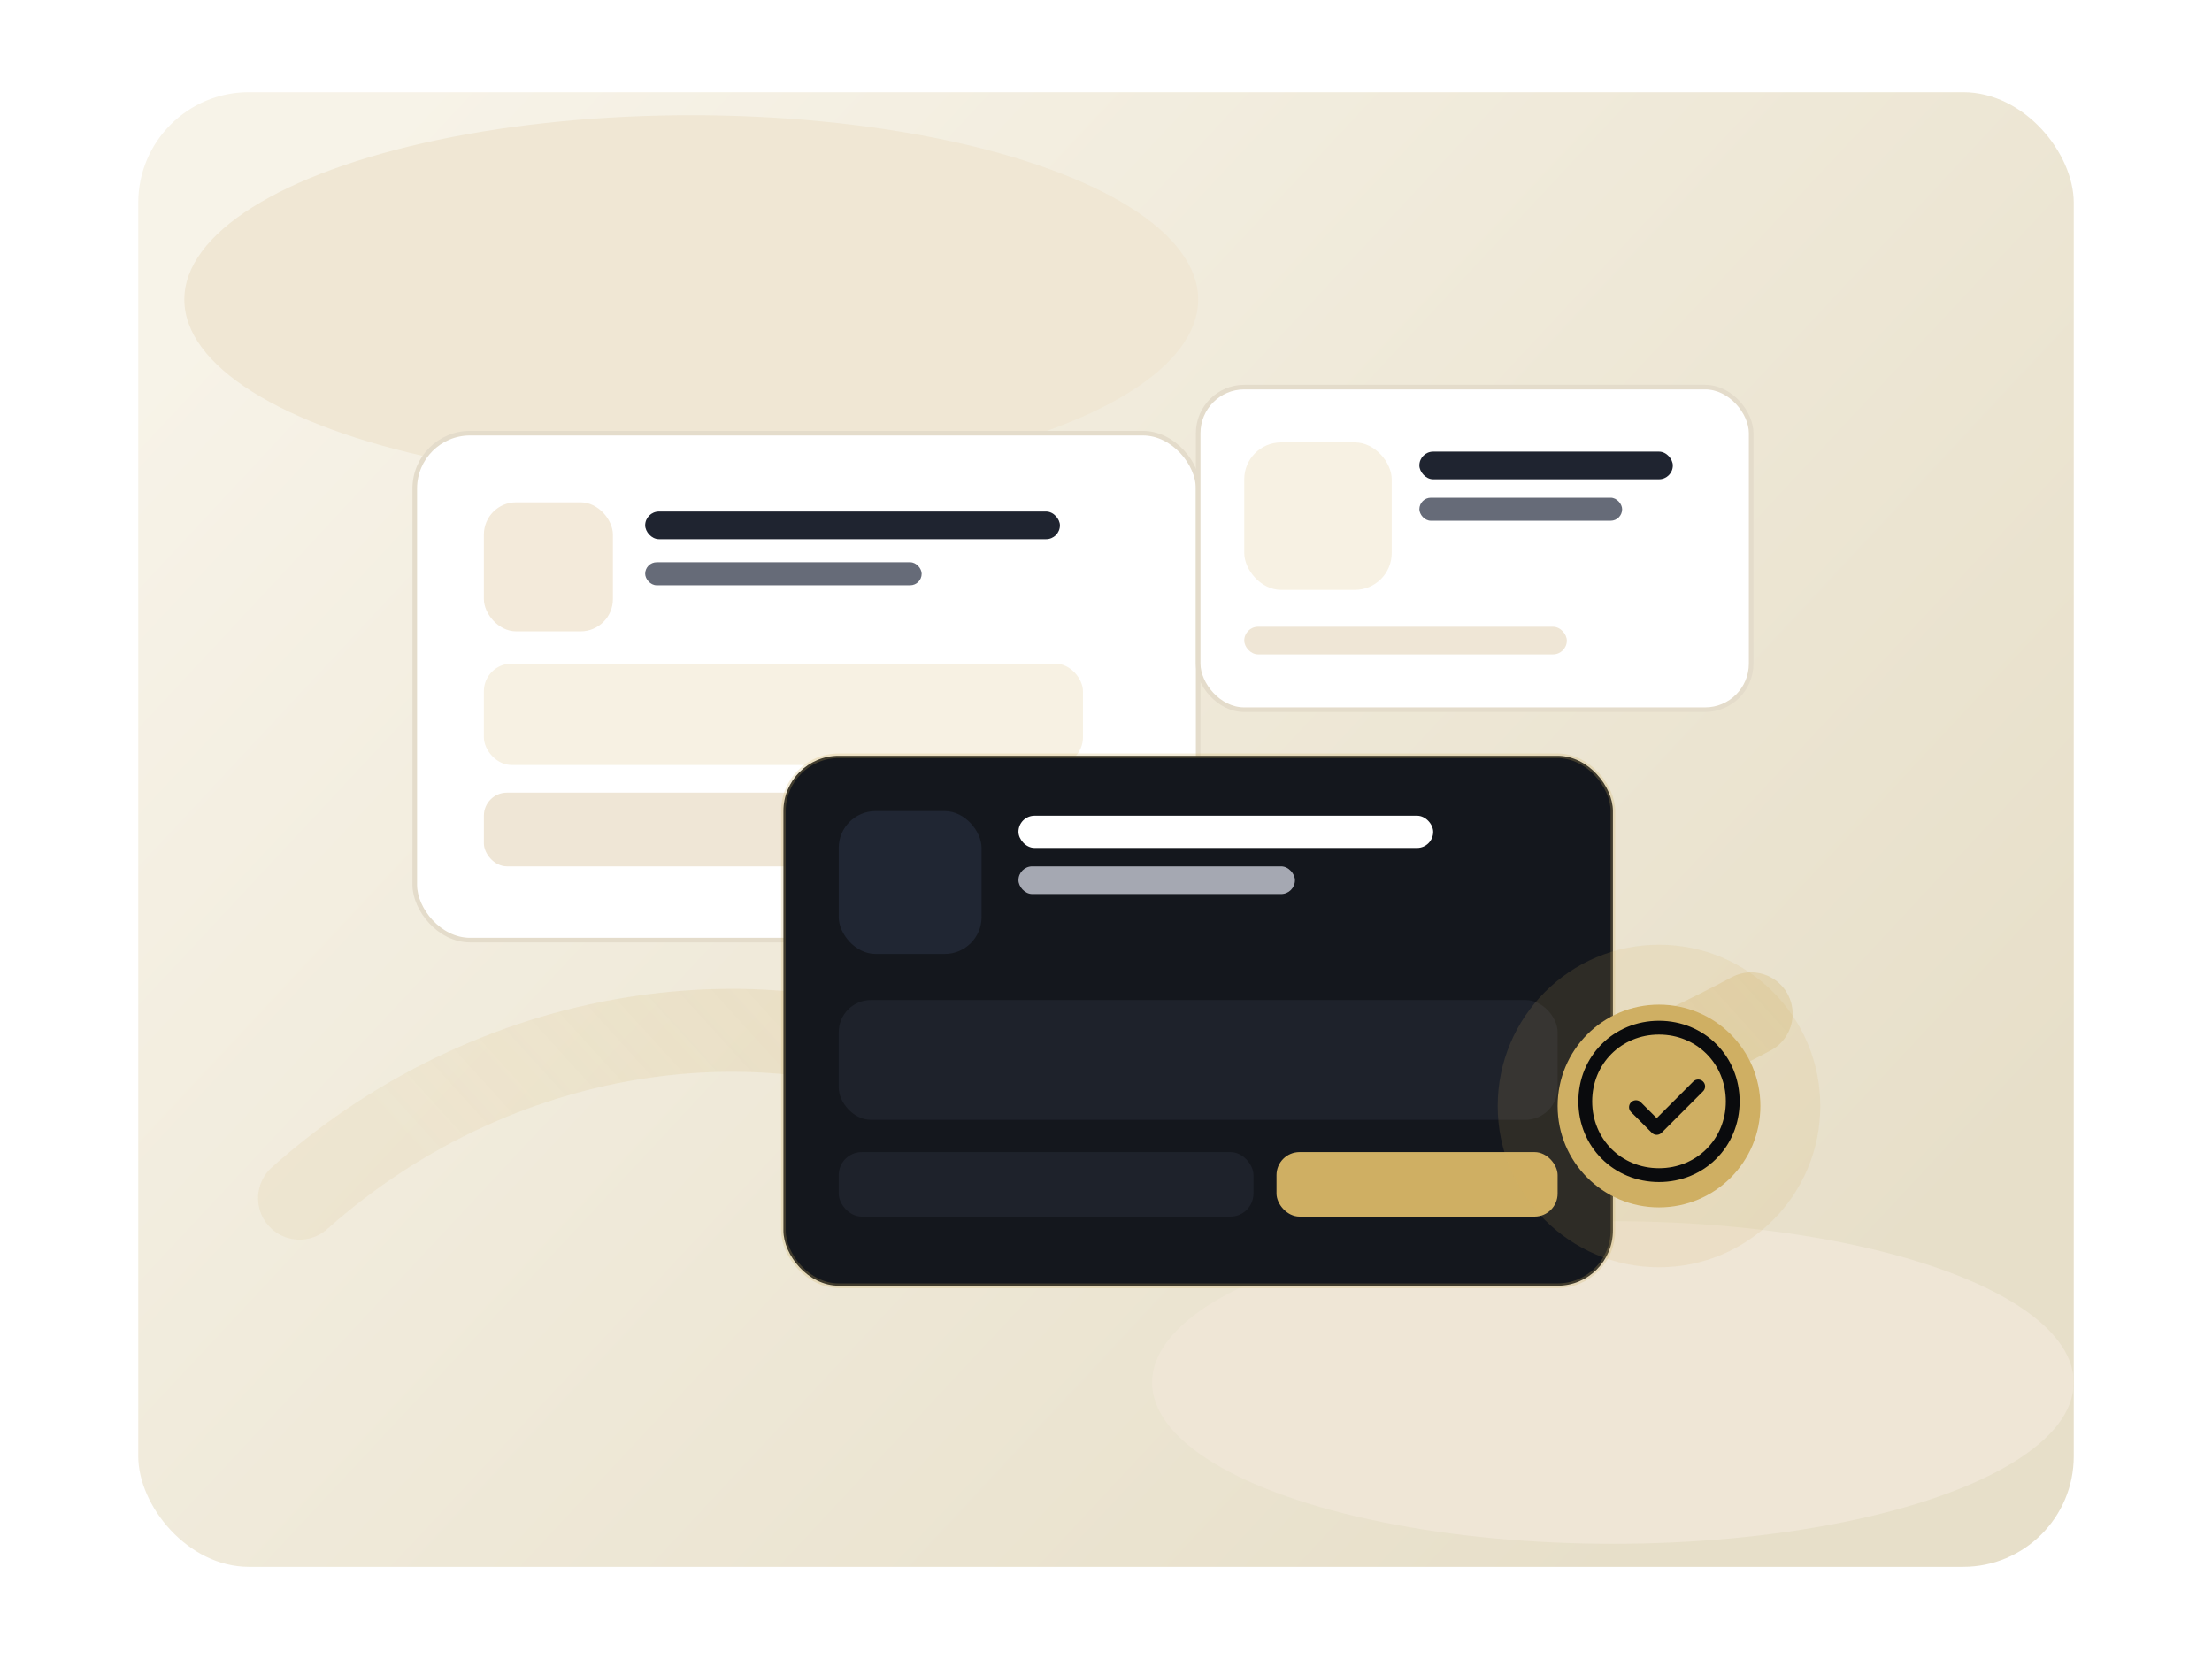
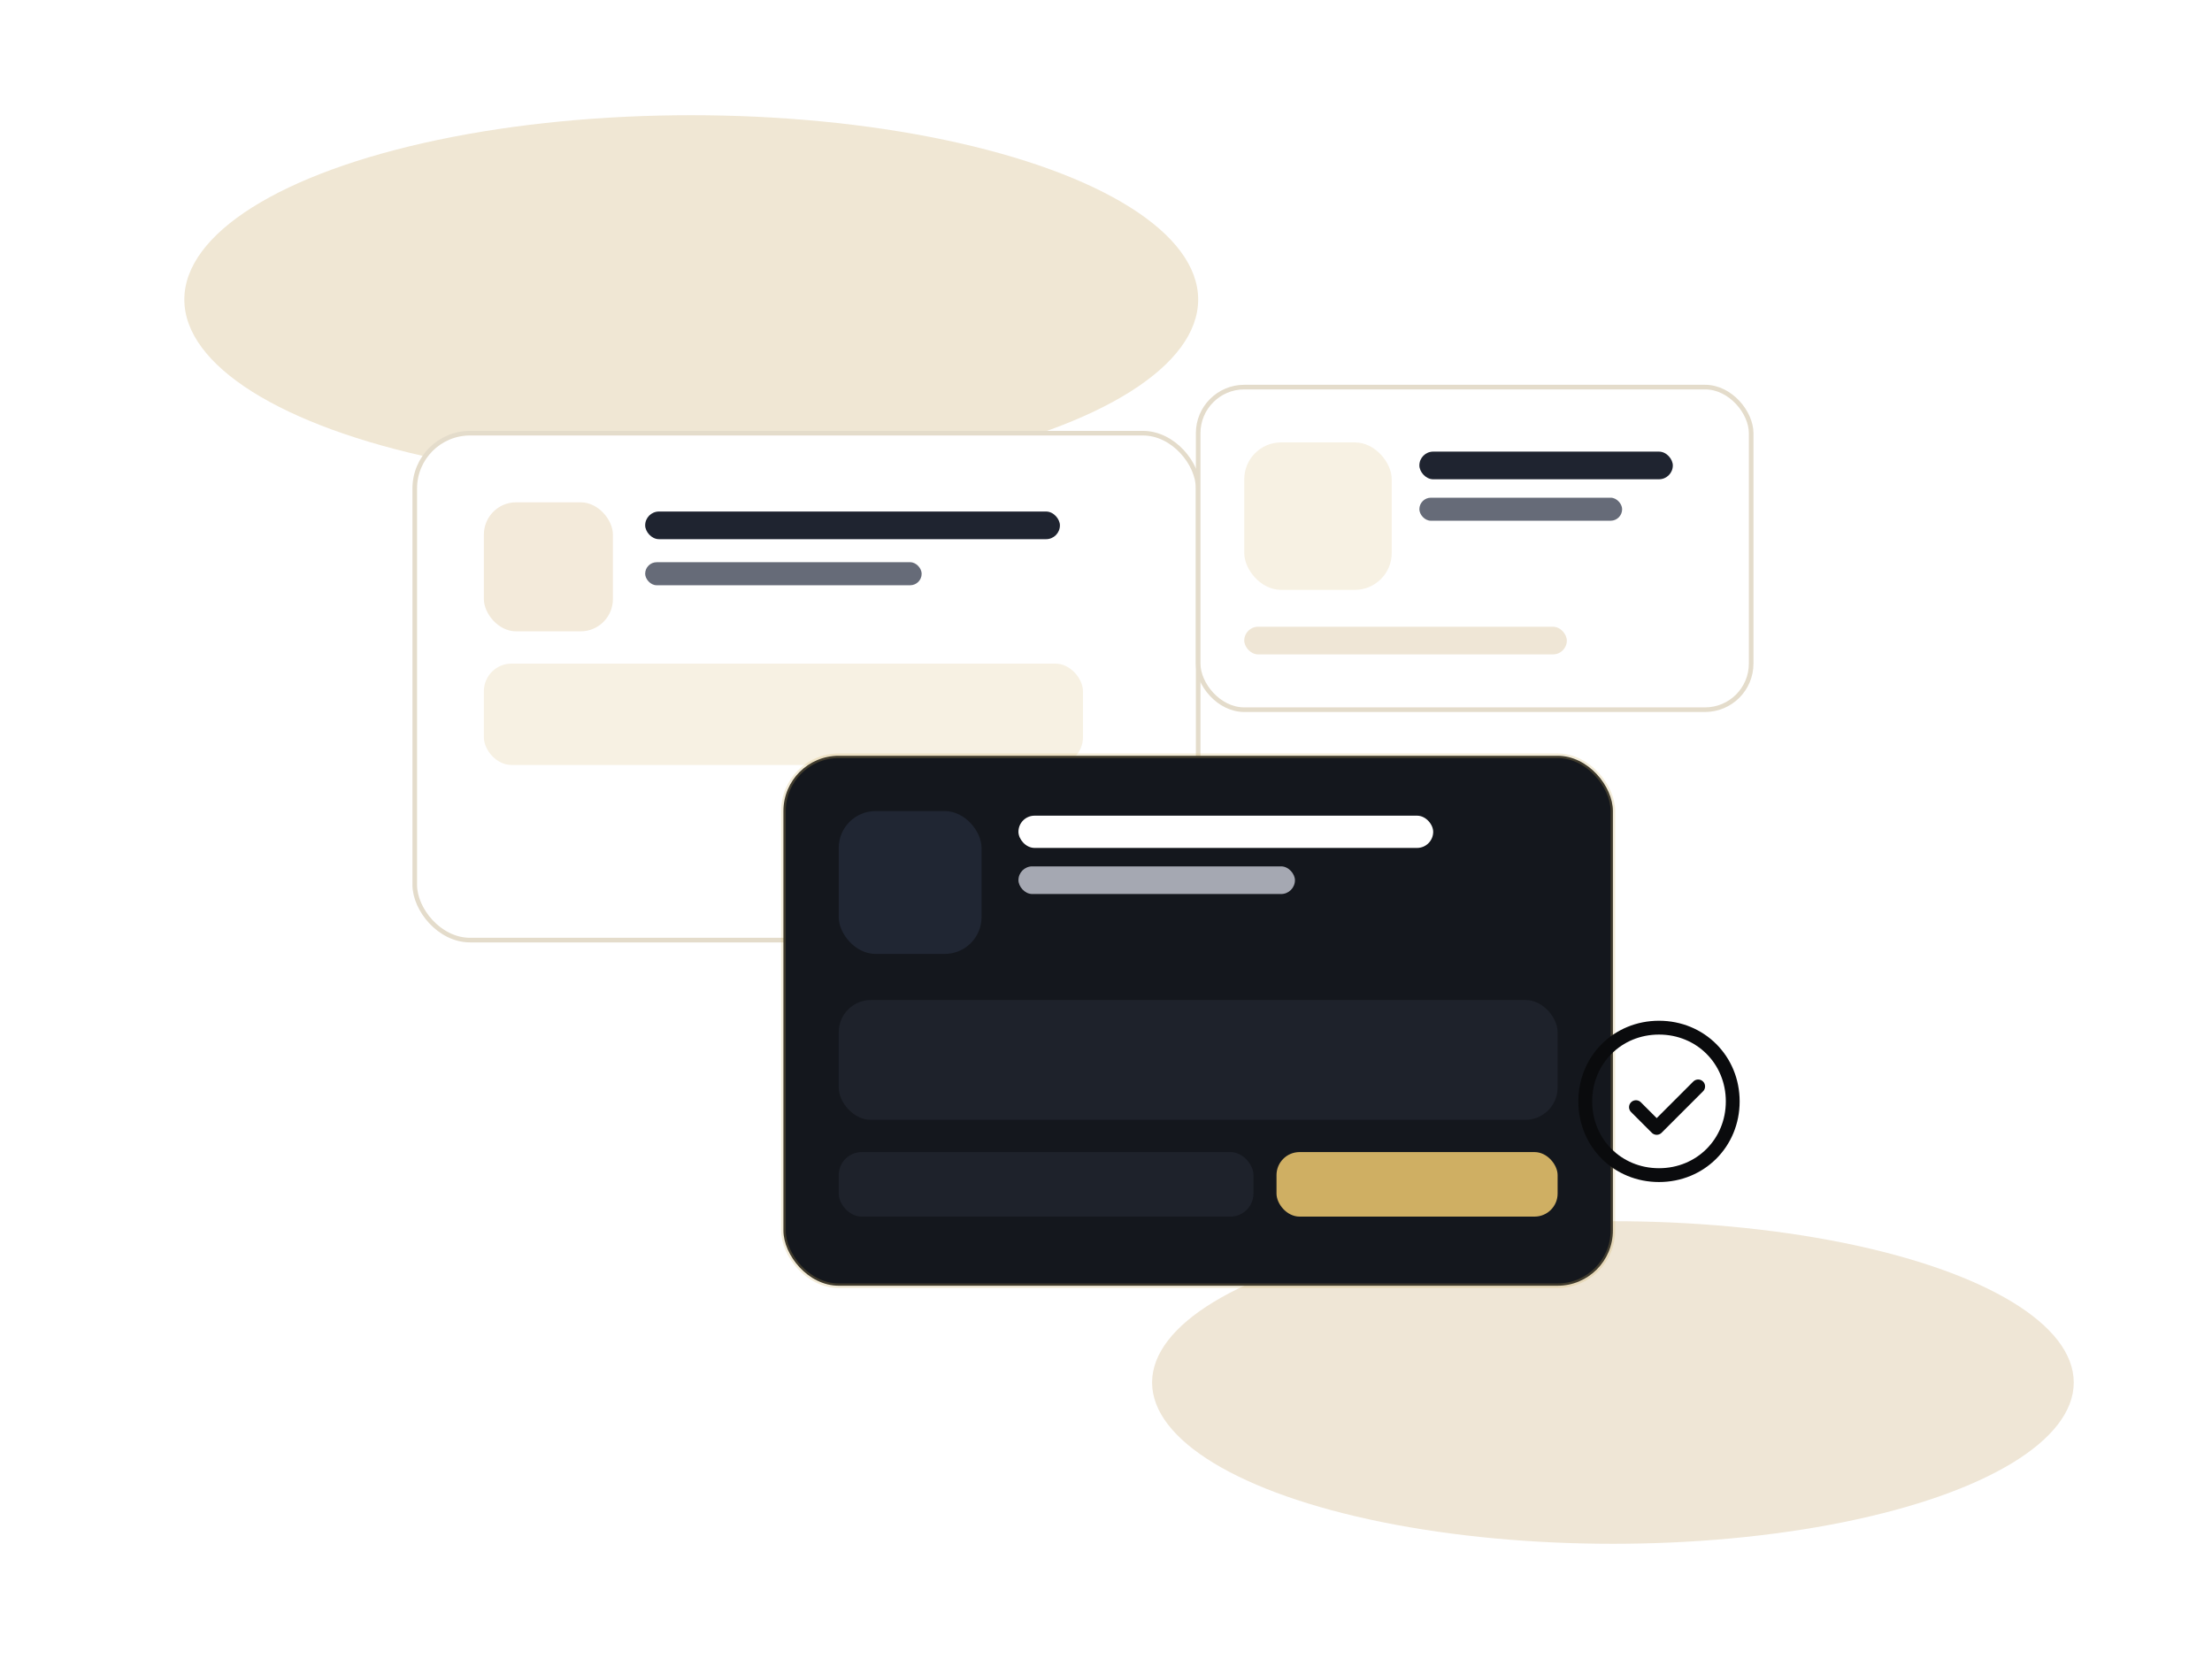
<svg xmlns="http://www.w3.org/2000/svg" width="960" height="720" viewBox="0 0 960 720" fill="none">
  <defs>
    <linearGradient id="g1" x1="140" y1="80" x2="740" y2="640" gradientUnits="userSpaceOnUse">
      <stop stop-color="#F7F3E8" />
      <stop offset="1" stop-color="#E7DFC9" />
    </linearGradient>
    <linearGradient id="g2" x1="640" y1="120" x2="200" y2="520" gradientUnits="userSpaceOnUse">
      <stop stop-color="#CFAF63" stop-opacity="0.9" />
      <stop offset="1" stop-color="#CFAF63" stop-opacity="0.3" />
    </linearGradient>
    <filter id="shadow" x="0" y="0" width="960" height="720" filterUnits="userSpaceOnUse" color-interpolation-filters="sRGB">
      <feOffset dy="8" />
      <feGaussianBlur stdDeviation="18" result="blur" />
      <feColorMatrix in="blur" type="matrix" values="0 0 0 0 0.08 0 0 0 0 0.09 0 0 0 0 0.12 0 0 0 0.18 0" />
      <feBlend in2="SourceGraphic" mode="normal" />
    </filter>
  </defs>
-   <rect x="60" y="40" width="840" height="640" rx="48" fill="url(#g1)" />
  <ellipse cx="300" cy="130" rx="220" ry="80" fill="#F0E7D4" />
  <ellipse cx="700" cy="600" rx="200" ry="70" fill="#EFE6D6" />
-   <path d="M130 520C220 440 340 430 420 470C500 510 610 520 760 440" stroke="url(#g2)" stroke-width="36" stroke-linecap="round" stroke-opacity="0.35" />
  <g filter="url(#shadow)">
    <rect x="180" y="180" width="340" height="220" rx="24" fill="#FFFFFF" stroke="#E4DCCB" stroke-width="2" />
    <rect x="210" y="210" width="56" height="56" rx="14" fill="#F3EADA" />
    <rect x="280" y="214" width="180" height="12" rx="6" fill="#1F2430" />
    <rect x="280" y="236" width="120" height="10" rx="5" fill="#666B78" />
    <rect x="210" y="280" width="260" height="44" rx="12" fill="#F7F1E3" />
-     <rect x="210" y="336" width="220" height="32" rx="10" fill="#EFE6D6" />
    <rect x="442" y="336" width="44" height="32" rx="10" fill="#CFAF63" />
  </g>
  <g filter="url(#shadow)" transform="translate(340 320)">
    <rect x="0" y="0" width="360" height="230" rx="24" fill="#14171D" stroke="#CFAF63" stroke-opacity="0.24" stroke-width="2" />
    <rect x="24" y="24" width="62" height="62" rx="16" fill="#202633" />
    <rect x="102" y="26" width="180" height="14" rx="7" fill="#FFFFFF" />
    <rect x="102" y="48" width="120" height="12" rx="6" fill="#A5A8B2" />
    <rect x="24" y="106" width="312" height="52" rx="14" fill="#1E222B" />
    <rect x="24" y="172" width="180" height="28" rx="10" fill="#1E222B" />
    <rect x="214" y="172" width="122" height="28" rx="10" fill="#CFAF63" />
  </g>
  <g filter="url(#shadow)" transform="translate(520 160)">
    <rect x="0" y="0" width="240" height="140" rx="20" fill="#FFFFFF" stroke="#E4DCCB" stroke-width="2" />
    <rect x="20" y="24" width="64" height="64" rx="16" fill="#F7F1E3" />
    <rect x="96" y="28" width="110" height="12" rx="6" fill="#1F2430" />
    <rect x="96" y="48" width="88" height="10" rx="5" fill="#666B78" />
    <rect x="20" y="104" width="140" height="12" rx="6" fill="#EFE6D6" />
  </g>
-   <circle cx="720" cy="480" r="70" fill="#CFAF63" fill-opacity="0.14" />
-   <circle cx="720" cy="480" r="44" fill="#CFAF63" />
  <path d="M720 446c18 0 32 14 32 32s-14 32-32 32-32-14-32-32 14-32 32-32Zm-10 34.5 9 9 18-18" stroke="#0A0B0D" stroke-width="6" stroke-linecap="round" stroke-linejoin="round" />
</svg>